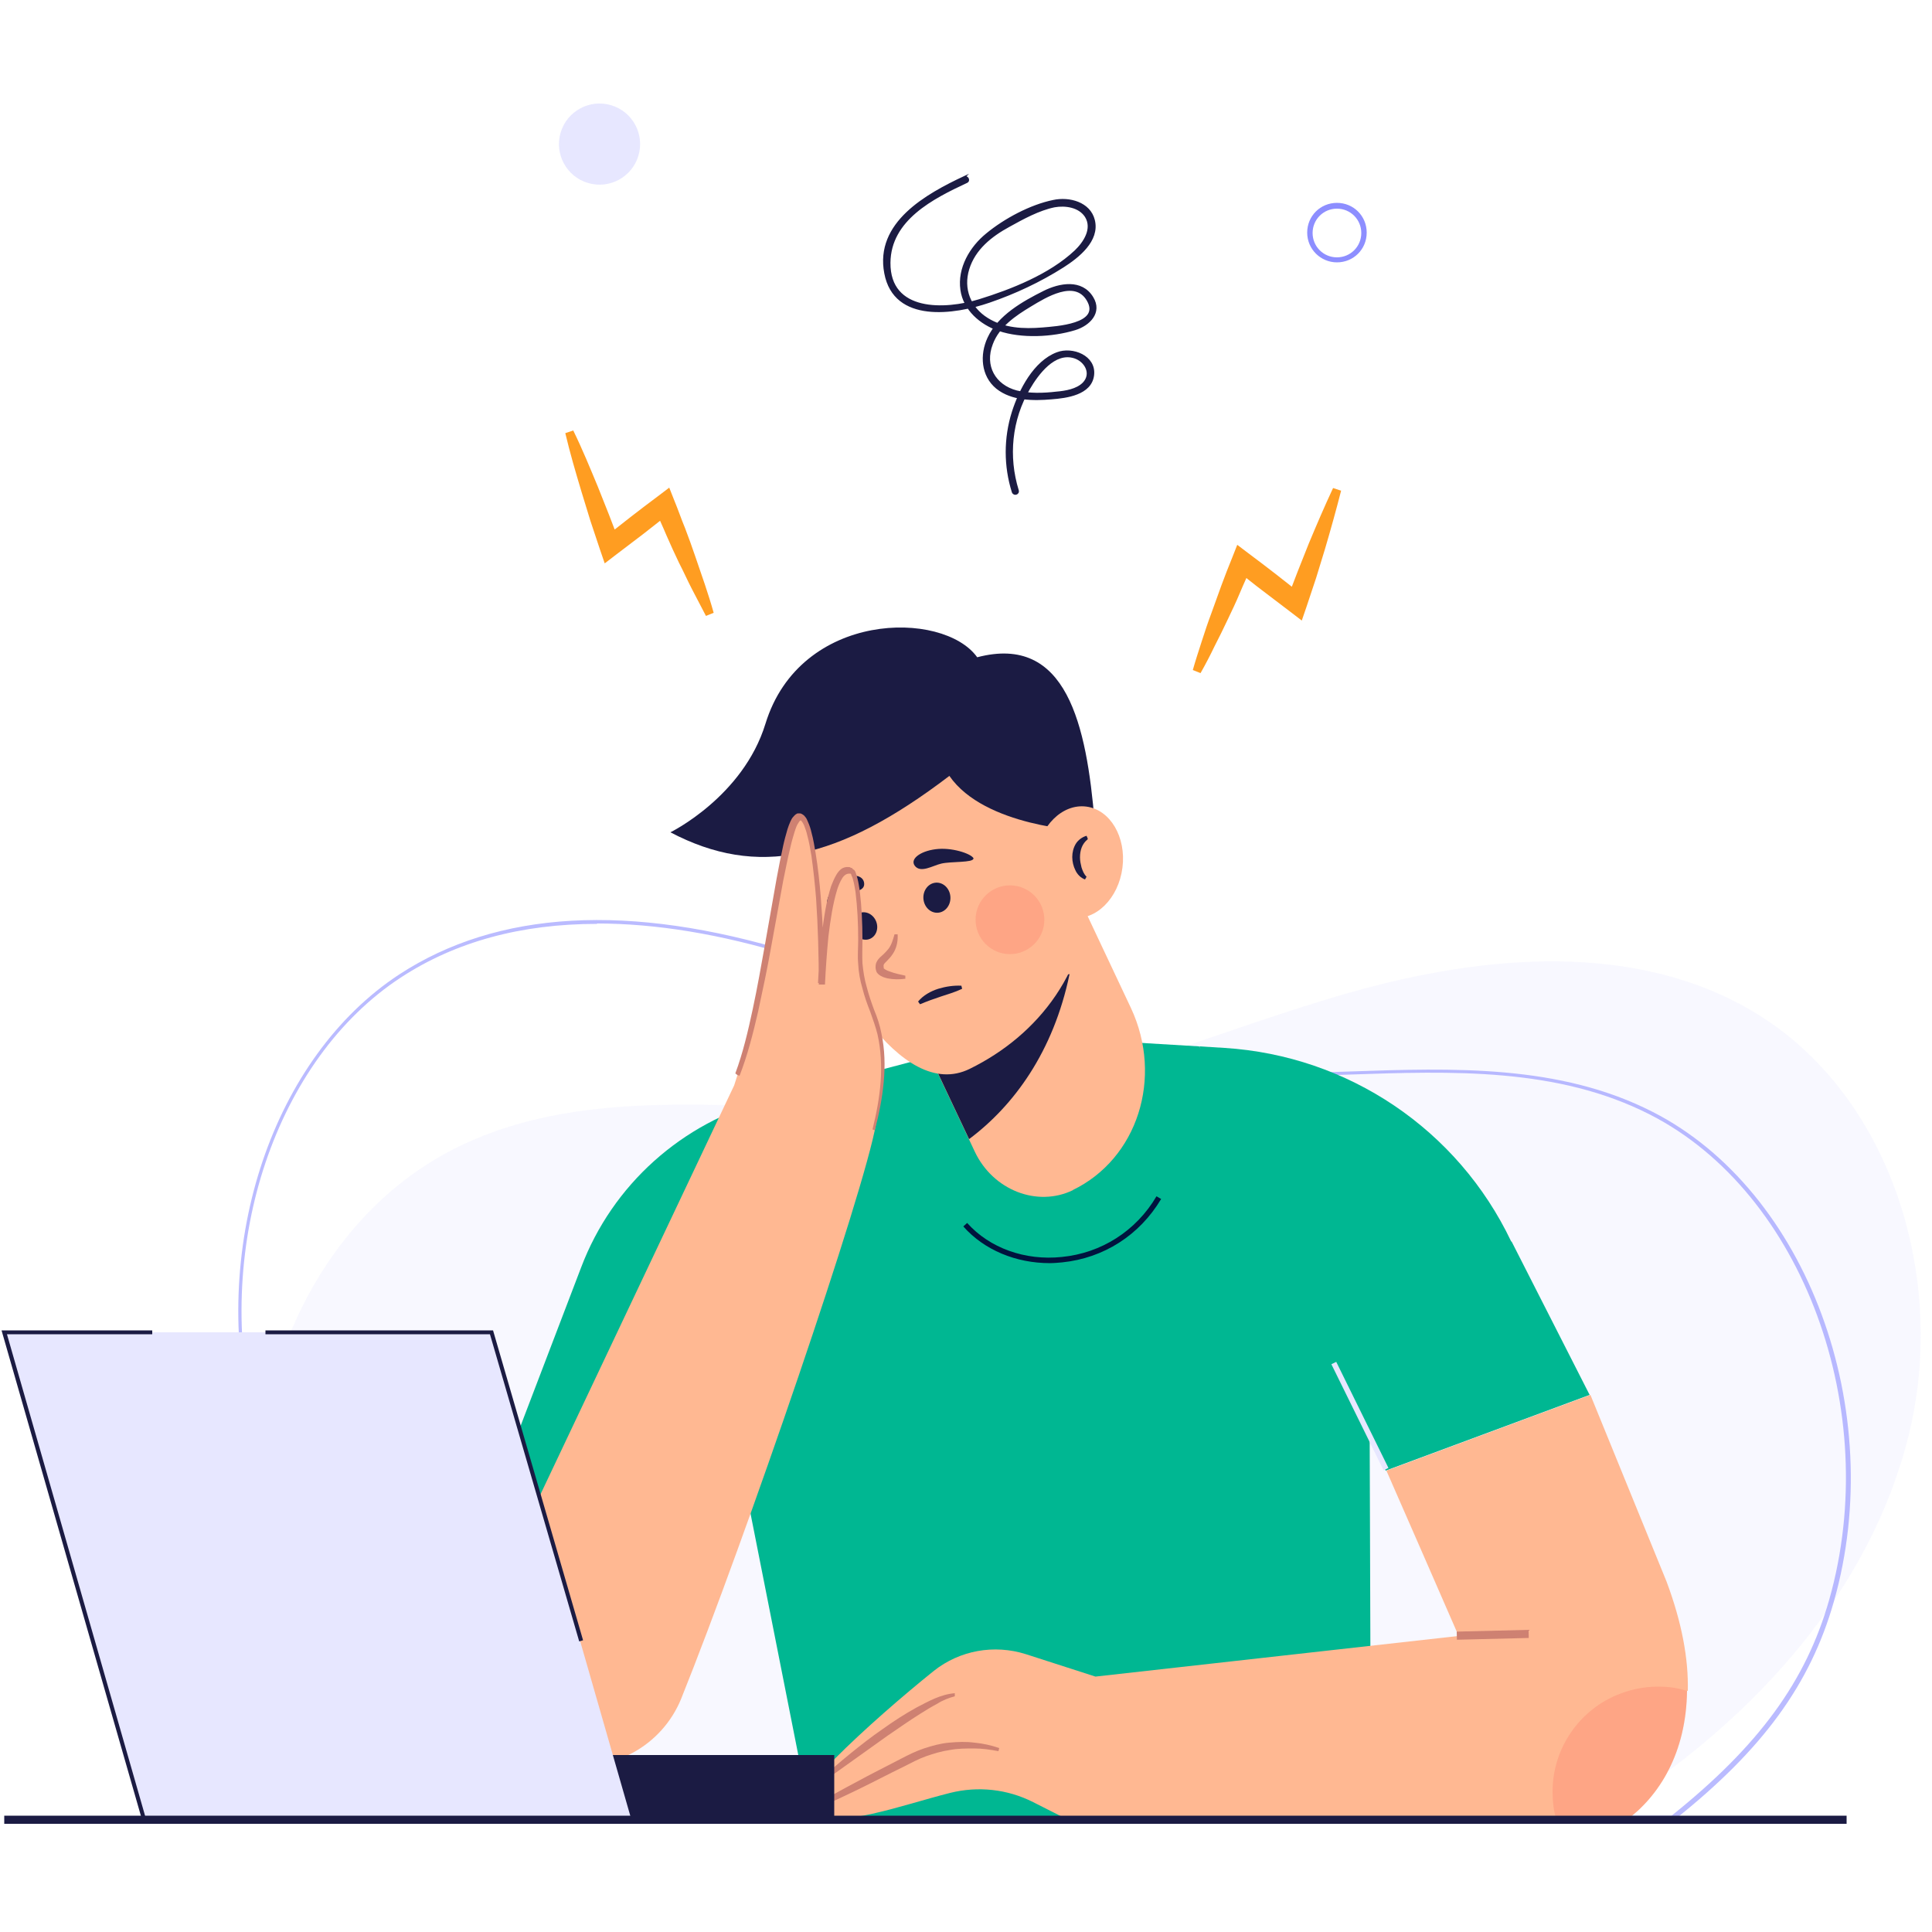
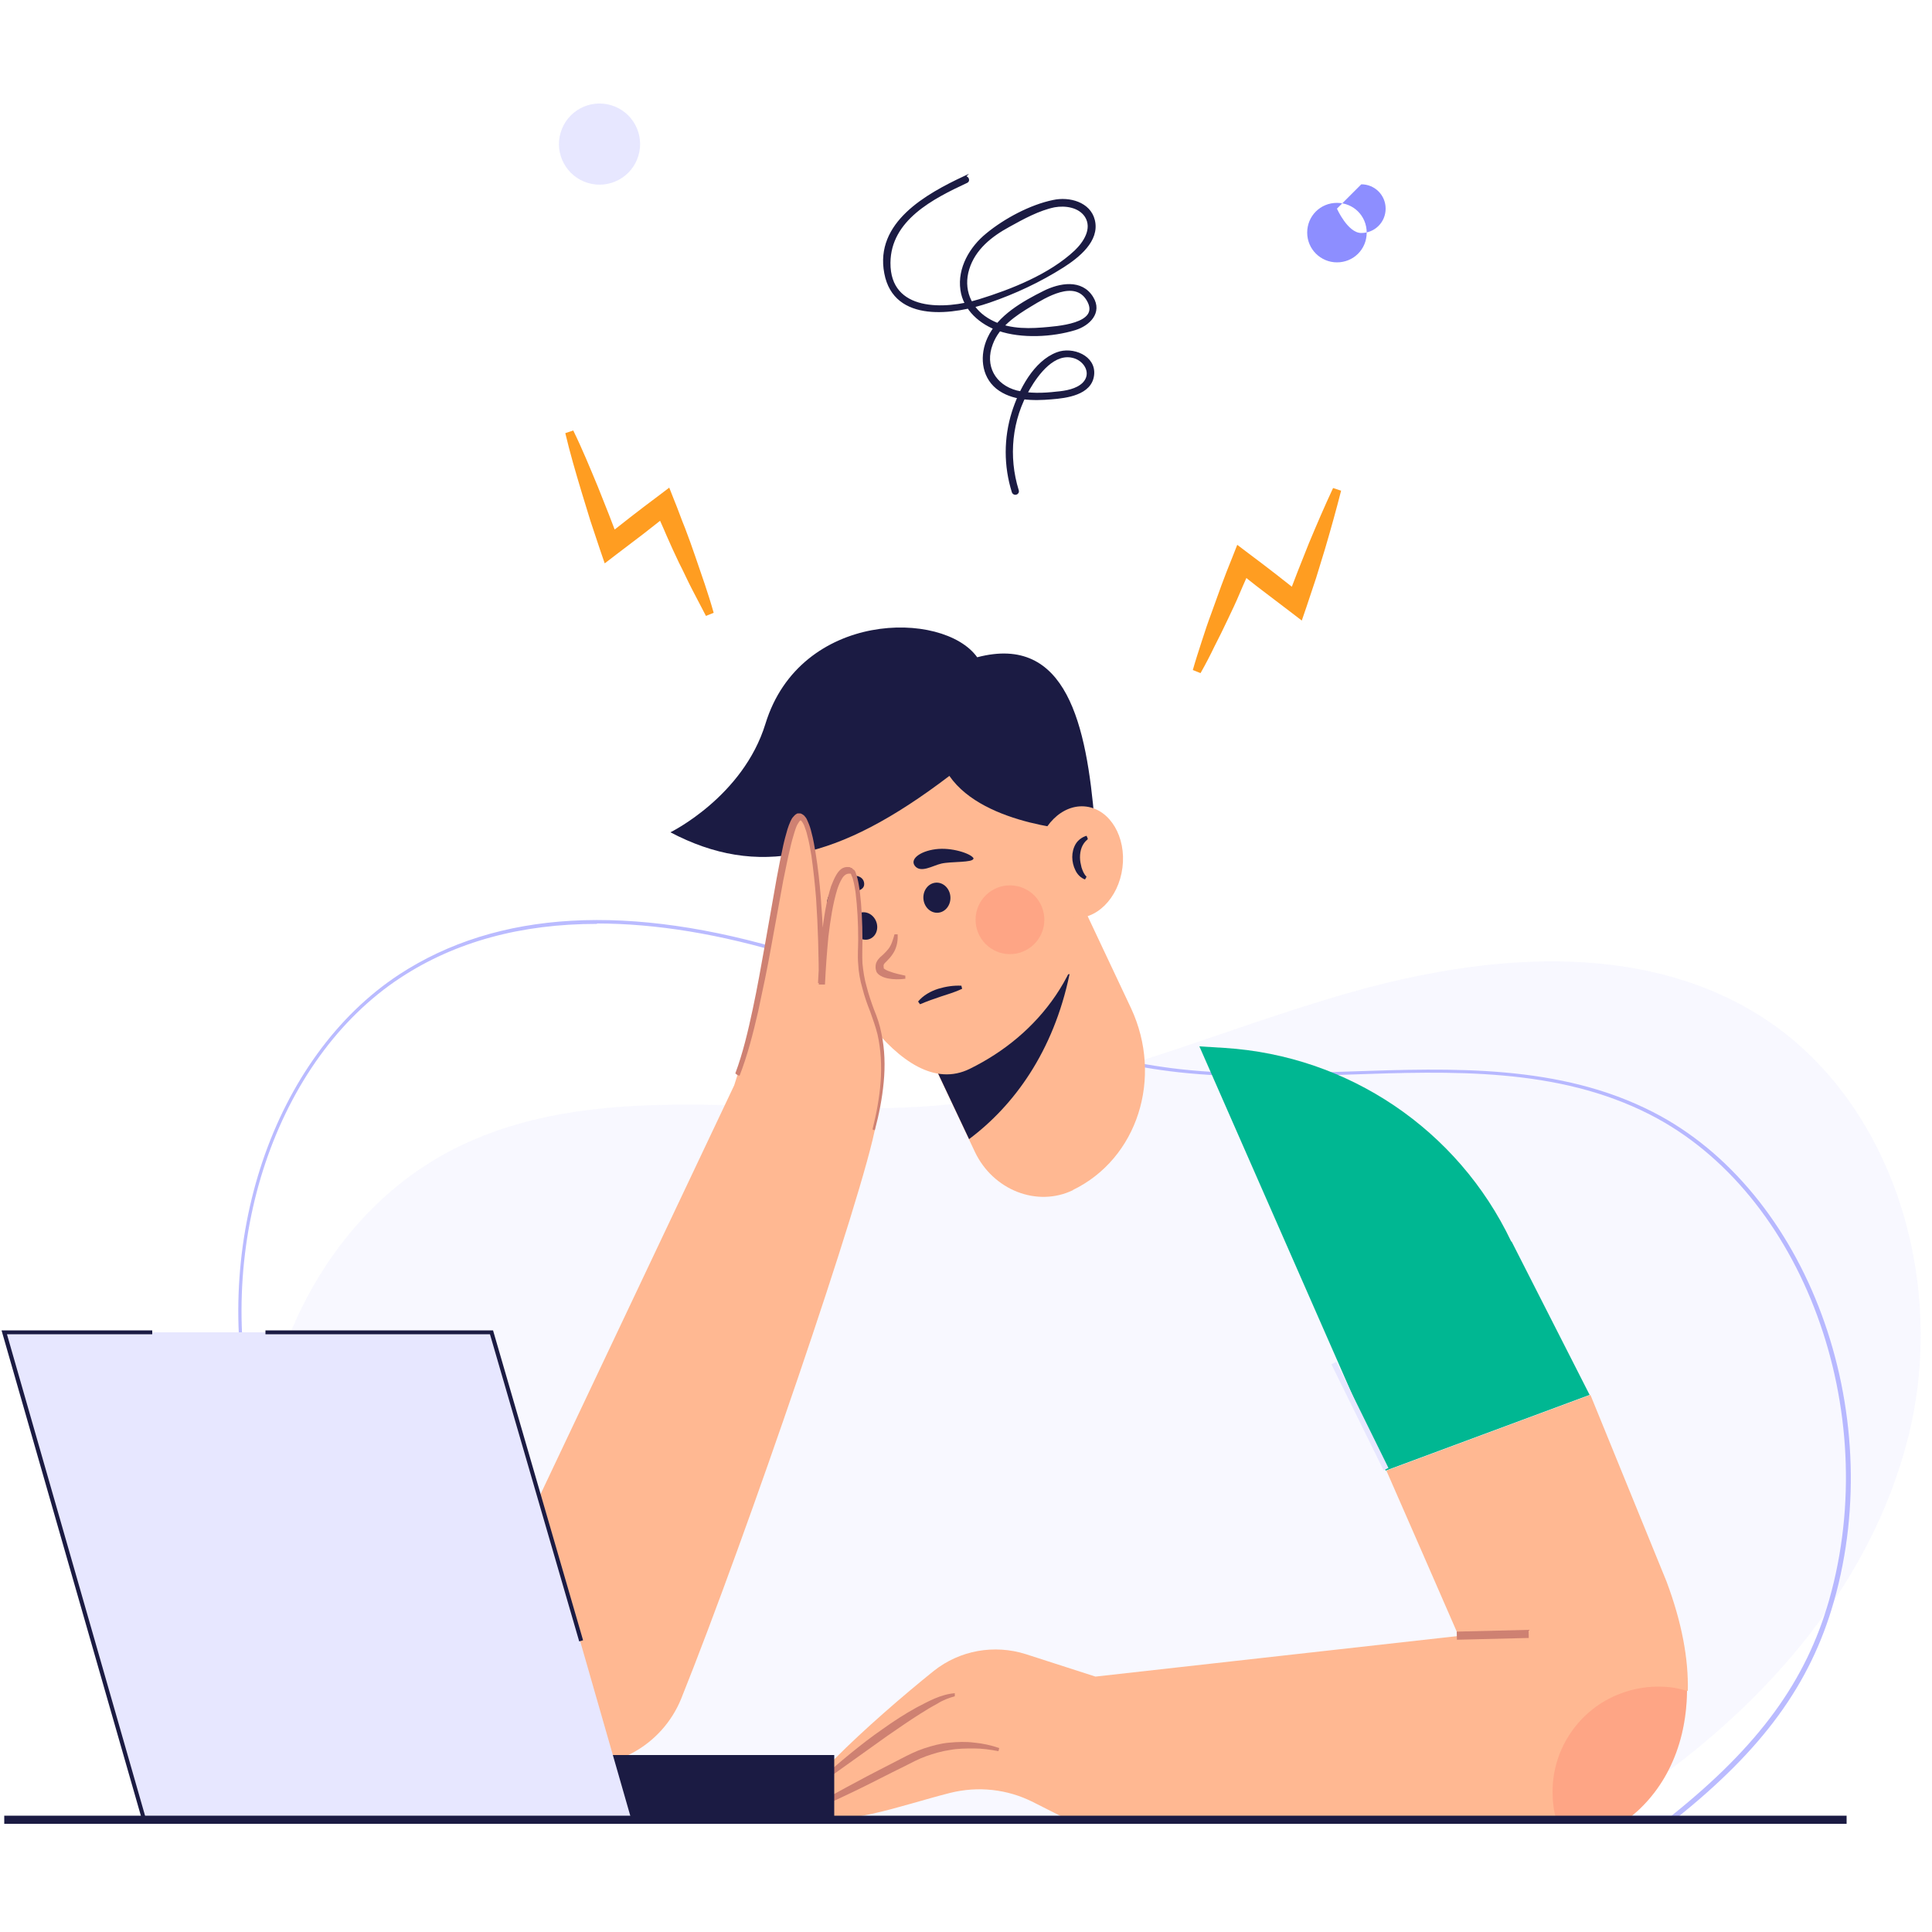
<svg xmlns="http://www.w3.org/2000/svg" id="Camada_1" viewBox="0 0 500 500">
  <defs>
    <style>      .st0, .st1 {        fill: #e7e7ff;      }      .st2, .st3 {        fill: #8d8eff;      }      .st4 {        fill: #ffb892;      }      .st5 {        fill: #00b792;      }      .st6 {        stroke: #1b1b43;        stroke-miterlimit: 10;        stroke-width: .5px;      }      .st6, .st7 {        fill: #1b1b43;      }      .st8 {        fill: #ce8172;      }      .st9 {        fill: #00133e;      }      .st1 {        opacity: .3;      }      .st10 {        fill: #ff9d21;      }      .st11 {        fill: #fa5b52;        opacity: .2;      }      .st3 {        opacity: .6;      }    </style>
  </defs>
  <g>
    <path class="st1" d="M411.1,472c2.8-1.6,5.6-3.3,8.3-5.1,34.8-22.4,64.7-55.3,74.6-95.6,9.9-40.2-4.3-87.6-39.6-109.1-30.8-18.7-70.1-15.2-104.8-5.4-34.6,9.8-68,25.3-103.8,29-42.4,4.4-87.9-7.7-126.4,10.6-42.7,20.3-62,75.8-48.2,121,6.3,20.7,18.5,39,34.1,53.9l305.7.6Z" />
    <path class="st3" d="M145.1,471.8h-.1c-2.7-1.8-5.4-3.6-8-5.4-38-26.3-63.7-61.7-72.3-99.9-10.2-44.9,6-92.9,38.6-114.3,25.4-16.6,59.6-18.6,101.8-5.7,11,3.3,22,7.4,32.6,11.3,21.9,8,44.5,16.3,67.7,18.9,14.4,1.6,29.4,1.1,43.9.6,26.7-.9,54.3-1.9,78.5,10.5,39.9,20.4,60.9,77.2,46.8,126.7-6.1,21.4-18.4,38.3-41.3,56.5h-.1c0,.1-.2.1-.2.1l-287.8.7ZM154.5,239.1c-19.6,0-36.6,4.6-50.8,13.9-32.2,21.1-48.3,68.7-38.2,113.2,8.6,37.9,34.2,73.1,71.9,99.2,2.5,1.8,5.2,3.5,7.9,5.2l287.3-.7c22.6-18.1,34.8-34.8,40.8-55.9,13.9-49-6.8-105.3-46.3-125.5-24-12.3-51.5-11.3-78-10.4-14.5.5-29.6,1-44.1-.6-23.4-2.6-46-10.9-67.9-18.9-10.6-3.9-21.6-7.9-32.5-11.3-18.2-5.6-35-8.3-50.1-8.3Z" />
  </g>
  <g>
    <path class="st6" d="M249.6,45.8c-9.8,4.6-23,11.9-20.5,24.9,2.4,12.8,17.9,10.5,26.9,7.4,6.7-2.3,13.1-5.3,19.1-9.1,3.9-2.5,9.3-6.7,8-12-1.1-4.5-6.4-5.9-10.5-5-5.9,1.2-12.6,4.8-17.2,8.6-4.2,3.4-7.4,8.8-6.6,14.4.7,5.1,5,8.8,9.7,10.4,5.9,2,13.8,1.6,19.7-.2,3.6-1.1,6.9-4.3,4.5-8.2-2.8-4.6-8.5-3.5-12.5-1.5-5.4,2.7-11.8,6.3-14.4,12-2,4.3-1.7,9.7,2.2,12.9,3.9,3.1,9.4,3.1,14.1,2.7,3.9-.3,10.2-1.1,10.8-6,.6-4.9-5.4-7.2-9.3-5.7-5.9,2.2-9.7,9.6-11.5,15.3-2.1,6.7-2.1,13.9,0,20.6.3.9,1.6.5,1.3-.4-2.7-8.7-1.8-18.3,2.9-26.3,2.2-3.8,6.6-9.8,11.8-8.1,2.8.9,4.7,4.2,2.3,6.7-1.7,1.7-4.6,2.2-7,2.4-3.4.4-7,.5-10.3-.3-5.7-1.5-8.6-6.6-6.4-12.3,1.7-4.6,6-7.5,10-9.9,3.8-2.3,11.5-7.1,14.8-1.4,3.7,6.4-8.4,7-11.7,7.3-4.9.4-10,.2-14.3-2.5-4.5-2.8-6.5-7.7-4.9-12.9,1.6-5.2,5.9-8.6,10.5-11.1,3.6-2,7.8-4.3,11.8-5.1,2.8-.5,6.4,0,8.1,2.6,2,3.2-.4,6.8-2.7,9-6.6,6.2-16.5,10.1-24.9,12.7-8.8,2.7-23.3,3.3-23.2-9.7.1-11.2,11.2-16.8,20-20.9.8-.4.1-1.6-.7-1.2h0Z" />
    <path class="st10" d="M148.4,111.5c2.3,4.7,4.3,9.6,6.3,14.4l2.9,7.3,2.8,7.3-4.2-1.2,7-5.5c2.3-1.8,4.7-3.6,7.1-5.4l2.9-2.2,1.3,3.3c1,2.4,1.8,4.8,2.8,7.2.9,2.4,1.8,4.8,2.6,7.2.8,2.4,1.7,4.9,2.5,7.3.8,2.4,1.6,4.9,2.3,7.4l-2,.8c-1.2-2.3-2.4-4.6-3.6-6.9-1.2-2.3-2.2-4.6-3.4-6.9-1.1-2.3-2.2-4.7-3.2-7-1-2.4-2.1-4.7-3.1-7.1l4.2,1.1c-2.3,1.8-4.7,3.7-7,5.5l-7.1,5.4-3,2.3-1.2-3.5-2.5-7.5-2.3-7.5c-1.5-5-3-10.1-4.2-15.2l2.1-.7Z" />
    <path class="st10" d="M347.1,126.9c-1.3,5.1-2.7,10.1-4.2,15.2l-2.3,7.5-2.5,7.5-1.2,3.5-3-2.3-7.1-5.4c-2.4-1.8-4.7-3.7-7-5.5l4.2-1.1c-1,2.4-2.1,4.7-3.1,7.1-1,2.4-2.1,4.7-3.2,7-1.1,2.3-2.2,4.6-3.4,6.9-1.1,2.3-2.3,4.6-3.6,6.9l-2-.8c.7-2.5,1.5-4.9,2.3-7.4.8-2.5,1.6-4.9,2.5-7.3.9-2.4,1.7-4.8,2.6-7.2.9-2.4,1.8-4.8,2.8-7.2l1.3-3.3,2.9,2.2c2.4,1.8,4.8,3.6,7.1,5.4l7,5.5-4.2,1.2,2.8-7.3,2.9-7.3c2-4.8,4.1-9.7,6.3-14.4l2.1.7Z" />
  </g>
  <g>
    <g>
-       <path class="st5" d="M310.3,270.8l-48.4-2.9-63.2,16.7c-22.2,5.9-40.2,22-48.3,43.4l-39.5,103.4,77.6-68.7,21.4,108.2,144.9-.5-.5-150.3-44-49.3Z" />
-       <path class="st9" d="M271.7,326.9c-8.8,0-17-3.4-22.4-9.5l1-.9c5.8,6.5,15,9.8,24.5,8.8,10.2-1,19.2-6.7,24.5-15.7l1.2.7c-5.6,9.4-14.9,15.3-25.6,16.4-1.1.1-2.2.2-3.3.2Z" />
-     </g>
+       </g>
    <g>
      <path class="st4" d="M277.7,308c-9.3,4.5-20.7,0-25.4-9.9l-1.6-3.4-16-33.9-9.8-20.8,47.2-22.8,20.6,43.7c8.4,18,1.7,39-15.1,47.1Z" />
      <path class="st7" d="M276.8,252.1c-4.2,20.2-14.5,34.1-26,42.7l-16-33.9,41.9-8.8Z" />
      <path class="st4" d="M282.3,226.8c0,24.4-13.8,41.2-31.3,49.8-18,8.9-36.8-25.3-45.7-48.1-9.3-23.7,16.3-41.5,37.8-41.5s39.2,15.3,39.2,39.7Z" />
      <path class="st7" d="M283.3,212.8c-2.1-25.1-7.2-48.8-30.4-42.7-8.8-12.3-45.8-12.1-54.8,17.2-5.8,18.9-24.6,28.1-24.6,28.1,22.5,11.8,43.3,7.4,72.2-14.6,9.1,13.2,34.8,14.2,34.8,14.2l2.8-2.1Z" />
      <ellipse class="st4" cx="279.3" cy="223.2" rx="14.5" ry="11.3" transform="translate(22.4 471.8) rotate(-82.7)" />
      <path class="st7" d="M281.5,217.2c-1.5,1.2-2,2.9-2,4.7,0,.9.2,1.8.4,2.6.3.9.6,1.7,1.3,2.4l-.4.7c-1.1-.4-2-1.3-2.5-2.4-.5-1-.8-2.2-.8-3.4,0-1.2.3-2.4.9-3.4.6-1,1.7-1.8,2.8-2.1l.3.7Z" />
      <g>
        <ellipse class="st7" cx="242.4" cy="232.4" rx="3.5" ry="3.9" transform="translate(-14.8 16.5) rotate(-3.8)" />
        <ellipse class="st7" cx="223.9" cy="239.4" rx="3.2" ry="3.6" transform="translate(-71.3 96.9) rotate(-21.1)" />
        <path class="st7" d="M251.9,222.2c0,1.1-5.8.7-8.3,1.3-2.2.5-5.4,2.6-6.9.5-1.3-1.9,2-4,6.2-4.3,4.2-.3,9,1.5,9.1,2.6Z" />
        <path class="st7" d="M214.1,234.3c.7.9,3.7-2.2,5.4-3,1.5-.7,4.6-.6,4.1-3-.5-2.1-3.7-2.2-6.1-.4-2.5,1.8-4,5.5-3.3,6.4Z" />
        <path class="st7" d="M237.6,259.2c1.3-1.6,3.3-2.7,5.2-3.3,2-.6,4-.9,6-.8l.2.8c-1.9.9-3.7,1.4-5.5,2-1.8.6-3.5,1.2-5.4,2l-.5-.7Z" />
        <path class="st8" d="M232.3,241.7c.1,1.5-.1,3.1-.9,4.6-.4.7-.9,1.4-1.5,2-.5.6-1.1,1-1.2,1.4,0,.2-.1.3,0,.5,0,.2,0,.2,0,.2,0,0,0,0,0,.2.3.3.9.6,1.5.8,1.3.5,2.7.8,4.1,1.1v.8c-1.5.2-3.1.2-4.6-.1-.8-.2-1.6-.4-2.4-1.1-.2-.2-.4-.4-.5-.7-.1-.3-.2-.7-.2-.9,0-.5,0-1.1.3-1.6.5-1,1.2-1.4,1.7-1.9.5-.5.9-.9,1.3-1.4.8-1,1.2-2.4,1.6-3.8h.8Z" />
        <circle class="st11" cx="261.4" cy="238" r="8.9" transform="translate(20.2 496.5) rotate(-89.3)" />
      </g>
    </g>
    <path class="st5" d="M391.1,321.3c-13.8-29-42.2-48.1-74.2-50.1l-6.5-.4,48.2,109.8,52.8-19.6-20.2-39.7Z" />
    <g>
      <path class="st4" d="M222.7,249.8c-.5-8,.9-26.8-4-24.7-4.9,2.1-6.1,29.3-6.1,29.3,0,0-.7-45.3-5.9-43.2-5.2,2.1-5.2,34.8-16.7,69.7l-64.6,136.4c-7.8,16.4,2,35.7,19.8,39.2h0c13.1,2.5,26.1-4.6,31.1-16.9,16.7-41.6,47.4-131.2,50.4-148.7,2.4-14.3,1.8-20.5.9-24.1-1.6-6.1-4.5-10.6-4.9-16.8Z" />
      <path class="st8" d="M190.3,277.8c2-5.4,3.3-11,4.5-16.6,1.2-5.6,2.2-11.3,3.2-16.9l3-17c.5-2.8,1.1-5.7,1.7-8.5.3-1.4.7-2.8,1.1-4.2.2-.7.5-1.4.8-2.1.2-.3.3-.7.6-1,.3-.3.5-.7,1.2-1h0c.2,0,.4,0,.6,0,.2,0,.4.1.6.2.3.2.6.4.7.6.4.4.6.9.8,1.4.4.9.7,1.8.9,2.7.5,1.8.8,3.7,1.1,5.5.6,3.7,1,7.4,1.3,11.1.6,7.4.9,14.9.9,22.4h-1.6c.2-4.3.5-8.4,1-12.6.5-4.2,1.1-8.4,2.4-12.5.4-1,.8-2,1.4-3,.3-.5.7-1,1.2-1.4.5-.4,1.3-.6,2-.5.2,0,.3,0,.5.2.2,0,.3,0,.5.3,0,0,.2.2.3.2,0,0,.1.1.2.2,0,.1.2.3.2.4.2.6.4,1.1.5,1.6.3,1.1.4,2.1.6,3.2.5,4.2.7,8.4.7,12.6,0,2.1-.1,4.2,0,6.2.2,2,.5,4.1,1.1,6.1.5,2,1.2,4,1.9,5.9.8,1.9,1.5,4,1.9,6.1.9,4.2,1,8.5.6,12.7-.4,4.2-1.2,8.3-2.3,12.4l-.6-.2c1-4,1.8-8.2,2.1-12.3.3-4.1.1-8.3-.8-12.3-.5-2-1.2-3.9-1.9-5.9-.8-2-1.5-4-2-6-.6-2-1-4.2-1.1-6.3-.2-2.1,0-4.3,0-6.3,0-4.2-.2-8.3-.7-12.4-.2-1-.3-2-.6-3-.1-.5-.3-1-.5-1.4,0-.1,0-.2-.1-.2,0-.1,0-.1,0-.1,0,0-.1,0-.2,0,0,0-.2,0-.3,0-.6,0-1.3.4-1.8,1.3-.5.8-.9,1.8-1.2,2.7-1.2,3.9-1.8,8.1-2.3,12.2-.4,4.1-.7,8.3-.9,12.5h-1.6c0-7.4-.2-14.9-.7-22.3-.3-3.7-.7-7.4-1.2-11-.3-1.8-.6-3.6-1.1-5.4-.2-.9-.5-1.7-.8-2.5-.2-.4-.4-.8-.6-1-.1-.2-.2-.2-.3-.3,0,0,0,0,0,0,0,0,0,0,0,0h0s-.3.2-.4.4c-.2.3-.3.5-.5.8-.3.6-.5,1.3-.7,1.9-.4,1.3-.8,2.7-1.1,4.1-.7,2.8-1.2,5.6-1.8,8.4l-3.1,17c-1,5.7-2.2,11.3-3.4,16.9-1.3,5.6-2.7,11.2-4.8,16.6l-.6-.2Z" />
    </g>
    <g>
      <path class="st4" d="M436.6,437.6c-.2,16.1-7.2,27.3-16,33.7l-17.8-.3h-4.4c0,0,0,0,0,0l-20.9-47.6h0c0-.1-18.7-42.8-18.7-42.8l52.8-19.6,19.7,48.3c4,10.7,5.7,20.1,5.5,28.3Z" />
      <path class="st4" d="M422,418.4l-138.5,15.5-18-5.8c-8.2-2.6-17.1-1-23.8,4.3-15.7,12.6-41.3,35.7-34.6,37.6,11.1,3.1,25.7-2.7,38.8-6,7.2-1.8,14.8-1,21.5,2.4l9.1,4.6h138s7.7-52.6,7.7-52.6Z" />
      <g>
        <path class="st8" d="M210.3,467.5c3.7-2.2,7.5-4.3,11.3-6.3,3.8-2.1,7.7-4,11.5-6,1.9-1,3.9-2,6-2.7,2.1-.7,4.3-1.3,6.5-1.5,2.2-.2,4.4-.3,6.6,0,2.2.2,4.4.7,6.4,1.4l-.2.8c-2.1-.4-4.2-.7-6.3-.7-2.1,0-4.2,0-6.3.4-2.1.3-4.1.9-6.1,1.6-2,.7-3.8,1.7-5.8,2.7-3.9,1.9-7.7,3.9-11.6,5.8-3.9,1.9-7.8,3.7-11.8,5.5l-.4-.7Z" />
        <path class="st8" d="M212.3,460.6c2.5-2.4,5.1-4.6,7.8-6.8,2.7-2.2,5.4-4.3,8.3-6.3,2.8-2,5.7-3.9,8.8-5.6,3.1-1.6,6.2-3.4,9.9-3.7v.8c-1.5.4-3.1,1-4.5,1.9-1.5.8-3,1.7-4.4,2.6-2.9,1.8-5.7,3.8-8.5,5.7-2.8,2-5.6,4-8.4,6-2.8,2-5.6,4-8.4,6l-.5-.6Z" />
      </g>
      <rect class="st8" x="377.1" y="422" width="18.6" height="2.1" transform="translate(-10.3 9.6) rotate(-1.4)" />
      <rect class="st0" x="351.1" y="351.6" width="1.4" height="30.6" transform="translate(-125.7 192.6) rotate(-26.2)" />
      <path class="st11" d="M436.6,437.6c-.2,16.1-7.2,27.3-16,33.7l-17.8-.3s0,0,0,0c-.7-2.3-1-4.8-1-7.3,0-11.5,7.2-21.4,17.3-25.3,3.1-1.2,6.4-1.9,9.9-1.9s5.2.4,7.6,1.1Z" />
    </g>
  </g>
  <g>
    <g>
      <rect class="st7" x="136.5" y="454.2" width="79.4" height="16.7" />
      <polygon class="st0" points="163.4 470.9 37.3 470.9 1.1 344.8 127.2 344.8 163.4 470.9" />
    </g>
    <polygon class="st7" points="36.8 471.1 .4 344.3 39.4 344.3 39.4 345.3 1.8 345.3 37.8 470.8 36.8 471.1" />
    <polygon class="st7" points="149.9 424.8 126.8 345.3 68.7 345.3 68.7 344.3 127.6 344.3 150.9 424.5 149.9 424.8" />
  </g>
  <g>
    <circle class="st0" cx="155.1" cy="37.2" r="10.5" transform="translate(75.2 175.3) rotate(-73.4)" />
-     <path class="st2" d="M346,67.9c-4.2,0-7.7-3.4-7.7-7.7s3.4-7.7,7.7-7.7,7.7,3.4,7.7,7.7-3.4,7.7-7.7,7.7ZM346,54c-3.5,0-6.3,2.8-6.3,6.3s2.8,6.3,6.3,6.3,6.3-2.8,6.3-6.3-2.8-6.3-6.3-6.3Z" />
+     <path class="st2" d="M346,67.9c-4.2,0-7.7-3.4-7.7-7.7s3.4-7.7,7.7-7.7,7.7,3.4,7.7,7.7-3.4,7.7-7.7,7.7ZM346,54s2.8,6.3,6.3,6.3,6.3-2.8,6.3-6.3-2.8-6.3-6.3-6.3Z" />
  </g>
  <rect class="st7" x="1.1" y="469.9" width="476.8" height="2.1" />
</svg>